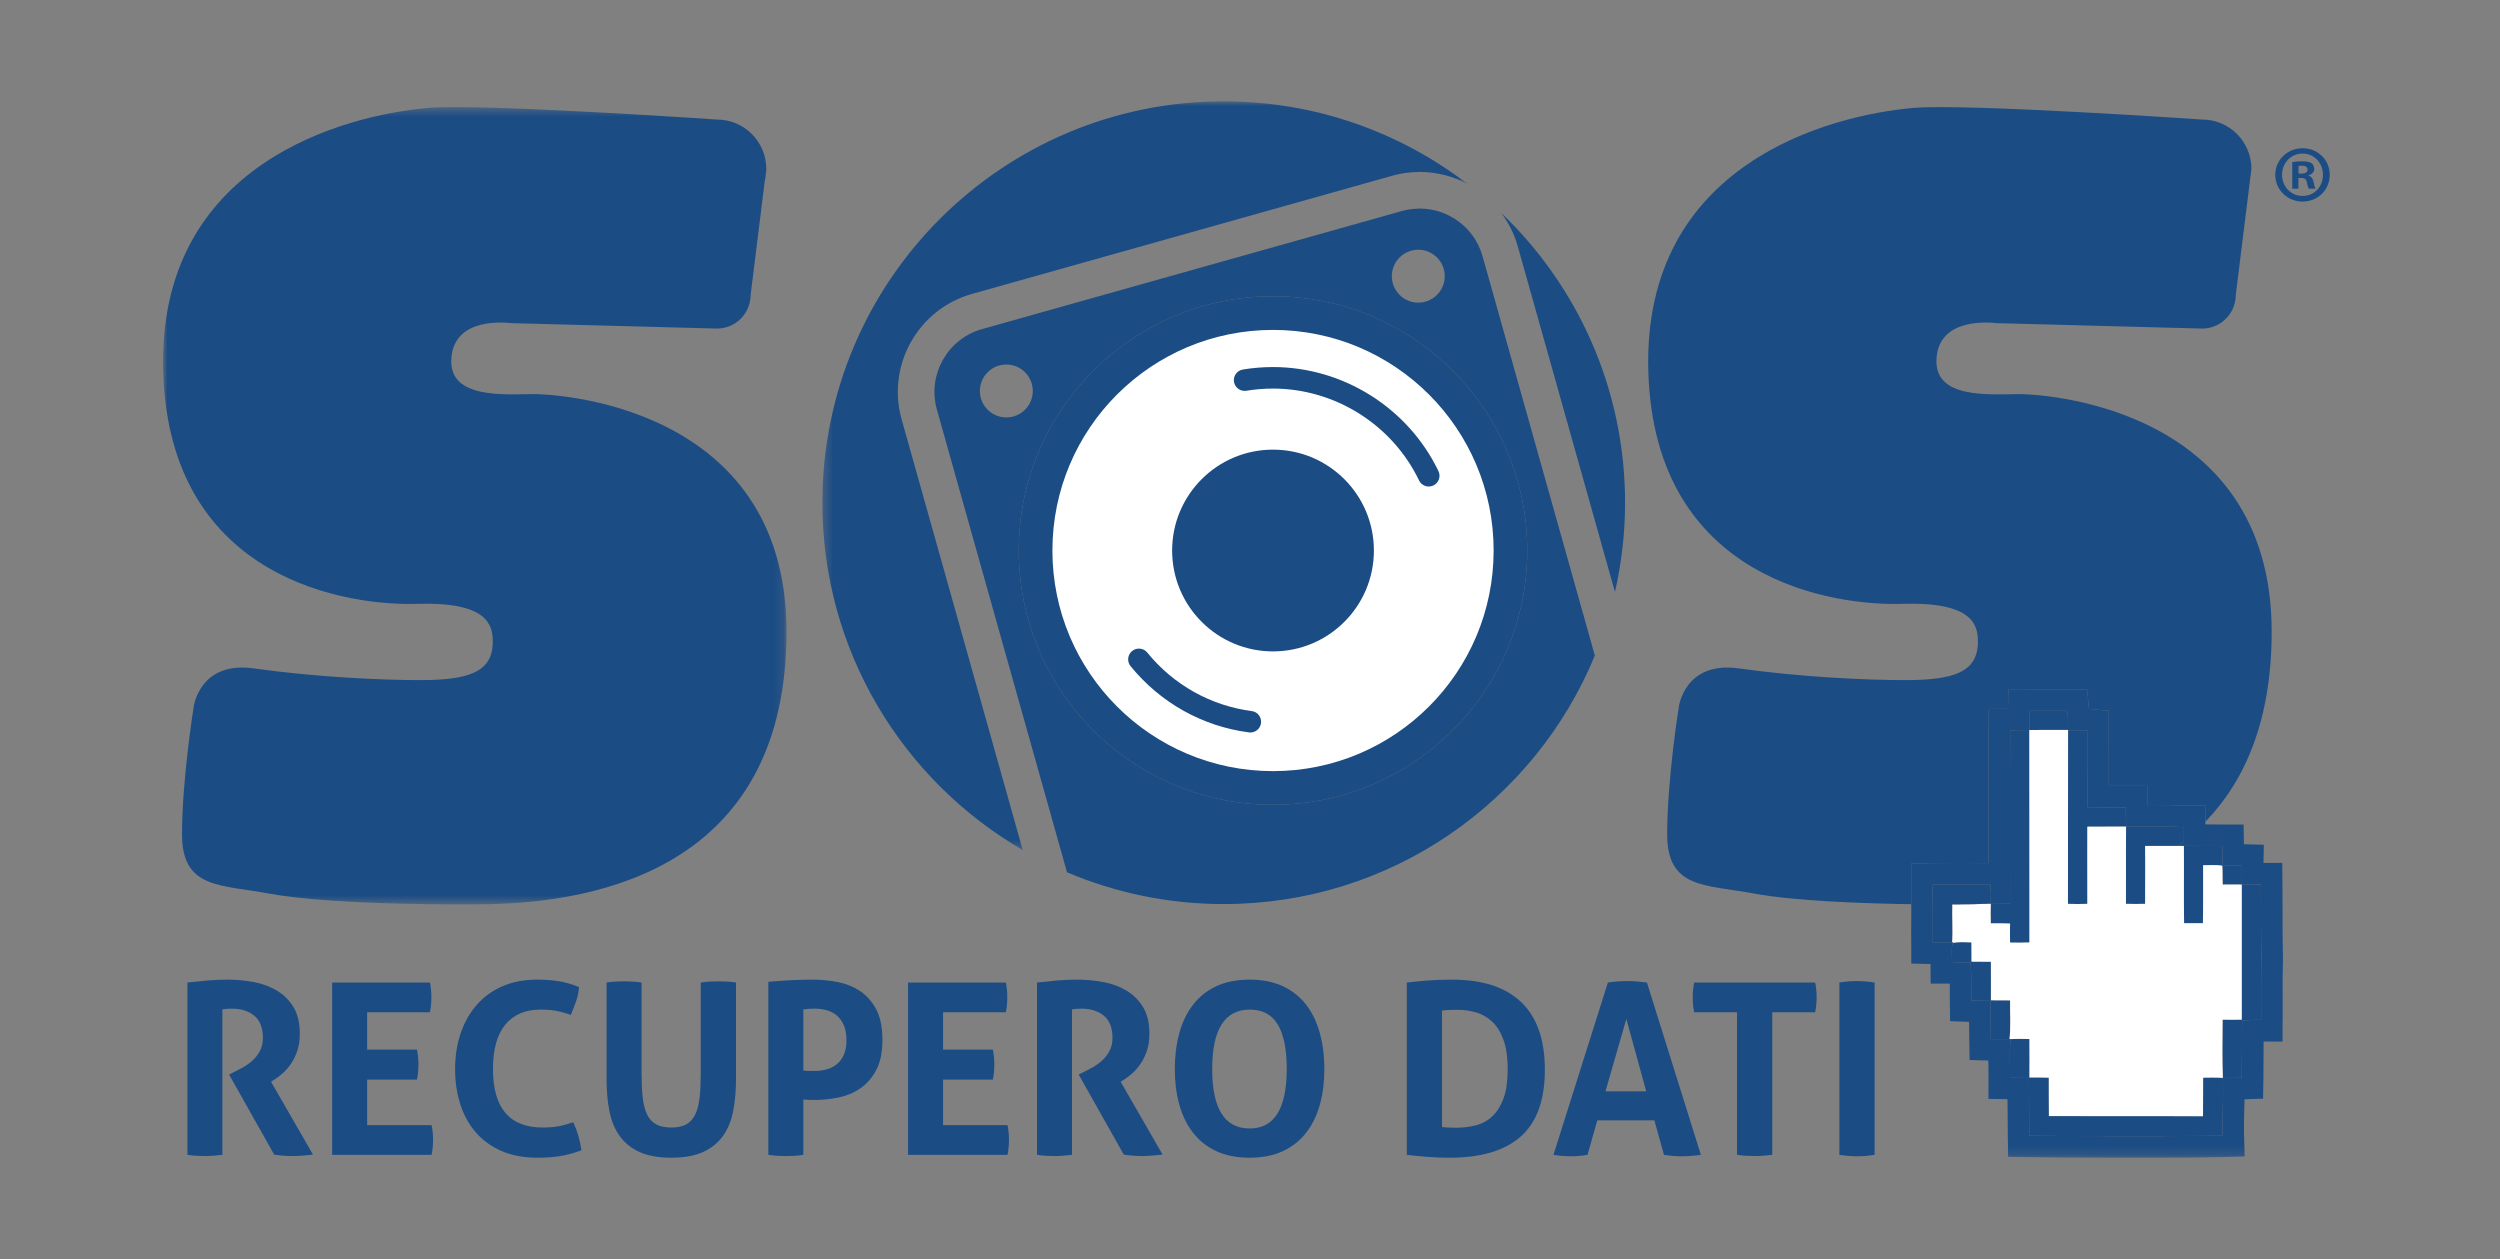
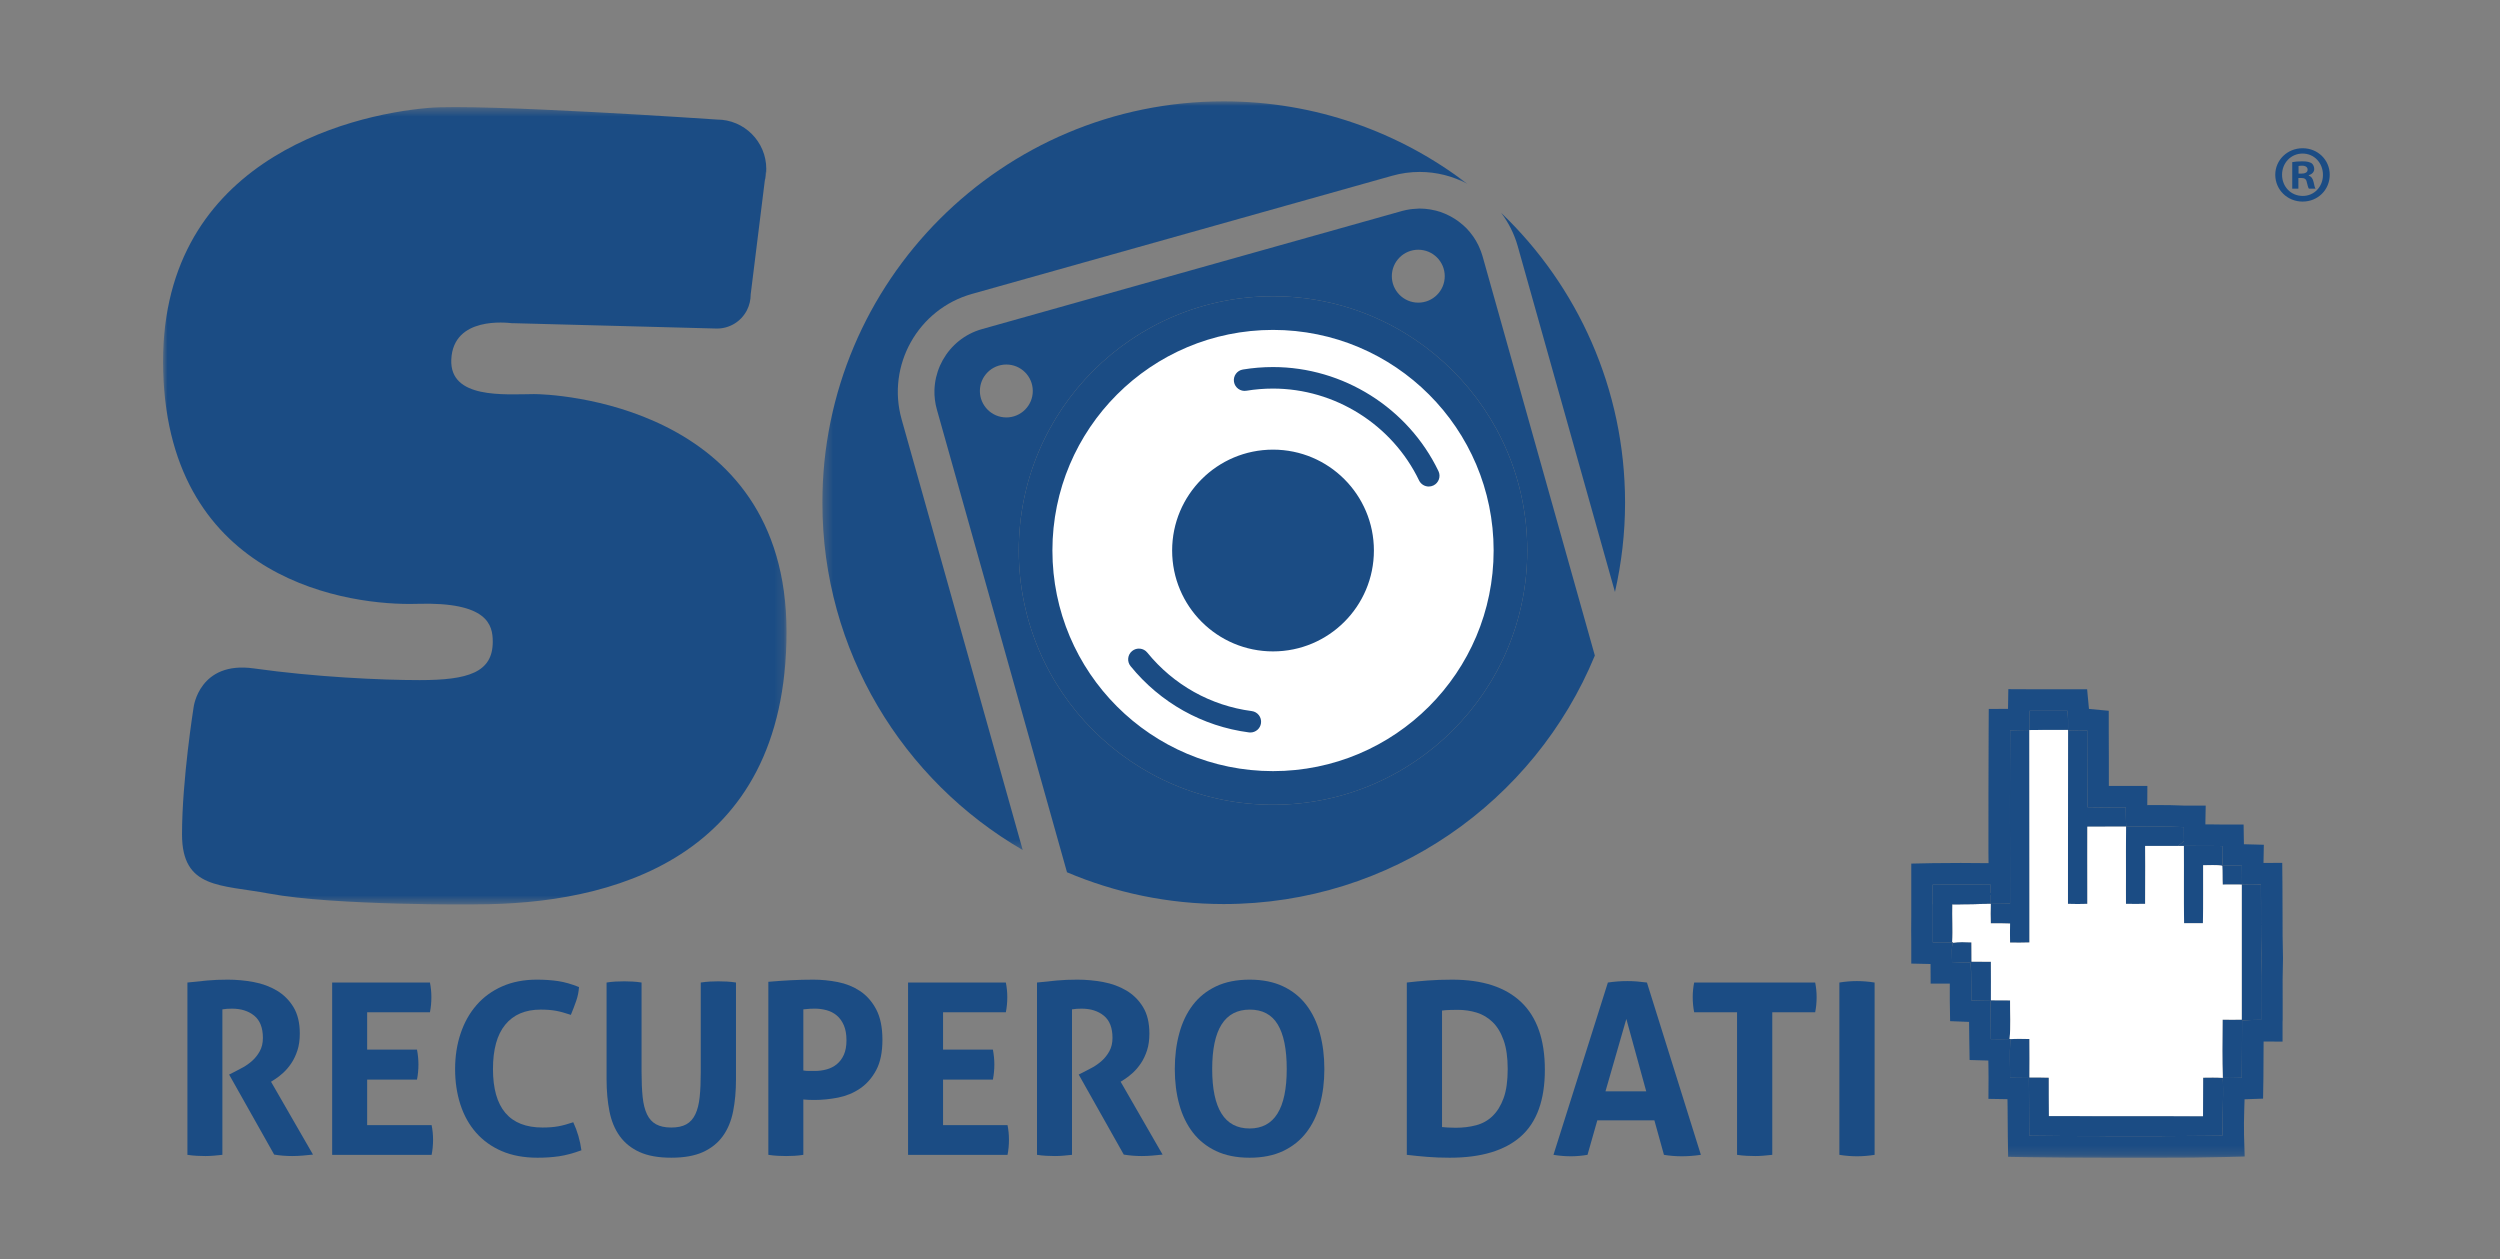
<svg xmlns="http://www.w3.org/2000/svg" xmlns:xlink="http://www.w3.org/1999/xlink" width="276px" height="139px" viewBox="0 0 276 139" version="1.1">
  <rect x="0" y="0" width="276" height="139" fill="#808080" stroke="none" />
  <title>logo</title>
  <desc>Created with Sketch.</desc>
  <defs>
    <polygon id="path-1" points="0 0.45 68.832 0.45 68.832 88.473 0 88.473" />
    <polygon id="path-3" points="0.314 0.999 71.525 0.999 71.525 83.656 0.314 83.656" />
    <polygon id="path-5" points="0 117.813 239.204 117.813 239.204 1.188 0 1.188" />
  </defs>
  <g id="logo" stroke="none" stroke-width="1" fill="none" fill-rule="evenodd">
    <g id="Group-169" transform="translate(18, 10)">
      <path d="M122.541,43.659 C118.61,43.659 115.423,46.846 115.423,50.777 C115.423,54.708 118.61,57.895 122.541,57.895 C126.473,57.895 129.659,54.708 129.659,50.777 C129.659,46.846 126.473,43.659 122.541,43.659" id="Fill-1" fill="#1B4C84" />
      <path d="M235.759,9.167 L236.081,9.167 C236.455,9.167 236.76,9.042 236.76,8.738 C236.76,8.47 236.563,8.292 236.133,8.292 C235.955,8.292 235.832,8.31 235.759,8.328 L235.759,9.167 Z M235.741,10.826 L235.063,10.826 L235.063,7.899 C235.331,7.846 235.706,7.81 236.188,7.81 C236.742,7.81 236.99,7.899 237.206,8.025 C237.365,8.15 237.49,8.381 237.49,8.666 C237.49,8.988 237.241,9.238 236.884,9.345 L236.884,9.382 C237.169,9.489 237.33,9.703 237.419,10.095 C237.509,10.541 237.562,10.72 237.634,10.826 L236.902,10.826 C236.813,10.72 236.76,10.452 236.669,10.112 C236.617,9.792 236.438,9.649 236.063,9.649 L235.741,9.649 L235.741,10.826 Z M233.939,9.291 C233.939,10.595 234.902,11.631 236.224,11.631 C237.509,11.631 238.455,10.595 238.455,9.309 C238.455,8.006 237.509,6.953 236.206,6.953 C234.902,6.953 233.939,8.006 233.939,9.291 Z M239.203,9.291 C239.203,10.951 237.902,12.255 236.206,12.255 C234.528,12.255 233.189,10.951 233.189,9.291 C233.189,7.667 234.528,6.365 236.206,6.365 C237.902,6.365 239.203,7.667 239.203,9.291 Z" id="Fill-3" fill="#1B4C84" />
      <g id="Group-7" transform="translate(0, 1.377)">
        <mask id="mask-2" fill="white">
          <use xlink:href="#path-1" />
        </mask>
        <g id="Clip-6" />
        <path d="M68.832,58.364 C68.832,83.707 49.121,88.459 34.674,88.459 C34.796,88.478 18.967,88.629 11.695,87.271 C6.336,86.271 2.095,86.772 2.095,80.736 C2.095,74.701 3.379,66.681 3.379,66.681 C3.379,66.681 4.001,61.567 10.02,62.416 C16.797,63.371 24.067,63.707 28.333,63.707 C33.679,63.707 36.401,62.865 36.401,59.474 C36.401,57.618 35.858,55.043 28.032,55.287 C20.774,55.514 0.701,52.901 0.016,29.647 C-0.663,6.551 20.263,1.317 29.274,0.538 C35.086,0.037 61.157,1.822 61.157,1.822 C64.163,1.822 66.598,4.269 66.598,7.275 L66.432,8.582 L64.876,21.128 C64.876,21.711 64.745,22.317 64.46,22.875 C63.794,24.158 62.511,24.895 61.157,24.895 L61.134,24.895 L38.582,24.301 L38.499,24.301 C37.966,24.253 32.019,23.513 31.822,28.328 C31.644,32.671 37.633,32.158 40.959,32.13 C42.634,32.117 68.832,33.01 68.832,58.364" id="Fill-5" fill="#1B4C84" mask="url(#mask-2)" />
      </g>
      <path d="M66.598,8.652 L66.432,9.959 C66.539,9.543 66.598,9.104 66.598,8.652" id="Fill-8" fill="#1B4C84" />
      <polygon id="Fill-10" fill="#1B4C84" points="158.071 62.372 158.071 62.372 145.667 18.263" />
      <path d="M147.73,13.501 C148.544,14.583 149.175,15.817 149.555,17.17 L160.292,55.351 C161.014,52.18 161.407,48.886 161.407,45.497 C161.407,32.915 156.153,21.567 147.73,13.501" id="Fill-12" fill="#1B4C84" />
      <g id="Group-16" transform="translate(72.475, 0.189)">
        <mask id="mask-4" fill="white">
          <use xlink:href="#path-3" />
        </mask>
        <g id="Clip-15" />
        <path d="M16.833,22.259 L63.232,9.211 C64.218,8.933 65.236,8.793 66.259,8.793 C68.139,8.793 69.937,9.265 71.525,10.109 C64.065,4.399 54.743,0.998 44.622,0.998 C20.15,0.998 0.314,20.837 0.314,45.308 C0.314,61.691 9.213,75.989 22.435,83.656 L9.064,36.107 C7.388,30.148 10.872,23.935 16.833,22.259" id="Fill-14" fill="#1B4C84" mask="url(#mask-4)" />
      </g>
      <path d="M138.734,13.021 C138.683,13.021 138.63,13.031 138.578,13.032 C138.654,13.03 138.729,13.026 138.805,13.027 C138.78,13.027 138.759,13.021 138.734,13.021" id="Fill-17" fill="#1B4C84" />
      <path d="M122.541,22.708 C107.038,22.708 94.472,35.274 94.472,50.777 C94.472,66.28 107.038,78.846 122.541,78.846 C138.044,78.846 150.61,66.28 150.61,50.777 C150.61,35.274 138.044,22.708 122.541,22.708" id="Fill-19" fill="#1B4C84" />
      <path d="M122.541,78.846 C107.038,78.846 94.472,66.28 94.472,50.777 C94.472,35.274 107.038,22.708 122.541,22.708 C138.044,22.708 150.61,35.274 150.61,50.777 C150.61,66.28 138.044,78.846 122.541,78.846 Z M90.179,33.164 C90.179,31.551 91.486,30.244 93.099,30.244 C94.712,30.244 96.02,31.551 96.02,33.164 C96.02,34.778 94.712,36.085 93.099,36.085 C91.486,36.085 90.179,34.778 90.179,33.164 Z M138.578,17.57 C140.192,17.57 141.5,18.877 141.5,20.491 C141.5,22.104 140.192,23.412 138.578,23.412 C136.966,23.412 135.658,22.104 135.658,20.491 C135.658,18.877 136.966,17.57 138.578,17.57 Z M145.667,18.263 C145.567,17.906 145.434,17.569 145.285,17.241 C145.257,17.181 145.231,17.119 145.201,17.059 C145.05,16.75 144.879,16.455 144.689,16.175 C144.651,16.122 144.612,16.071 144.575,16.019 C144.373,15.739 144.158,15.472 143.921,15.227 C143.915,15.223 143.912,15.217 143.907,15.212 C143.666,14.965 143.404,14.743 143.132,14.533 C143.079,14.493 143.028,14.451 142.974,14.412 C142.707,14.217 142.425,14.042 142.134,13.885 C142.078,13.855 142.021,13.829 141.967,13.8 C141.669,13.651 141.363,13.516 141.046,13.408 C141.033,13.404 141.021,13.398 141.008,13.393 C140.685,13.285 140.349,13.206 140.011,13.146 C139.945,13.133 139.879,13.12 139.813,13.11 C139.481,13.059 139.145,13.03 138.804,13.027 C138.729,13.027 138.654,13.029 138.578,13.032 C138.361,13.036 138.143,13.052 137.925,13.077 C137.84,13.086 137.756,13.095 137.671,13.108 C137.379,13.152 137.09,13.207 136.8,13.288 L90.402,26.336 C90.165,26.403 89.933,26.481 89.707,26.57 C89.257,26.748 88.833,26.968 88.438,27.226 C88.044,27.483 87.678,27.776 87.347,28.101 C87.015,28.425 86.716,28.779 86.453,29.158 C86.322,29.347 86.199,29.543 86.086,29.744 C85.861,30.145 85.674,30.569 85.529,31.007 C85.383,31.445 85.278,31.899 85.219,32.362 C85.189,32.594 85.17,32.828 85.163,33.063 C85.153,33.416 85.169,33.773 85.213,34.13 C85.257,34.488 85.328,34.847 85.429,35.203 L99.797,86.299 C105.113,88.557 110.959,89.807 117.097,89.807 C135.591,89.807 151.433,78.471 158.071,62.372 L145.667,18.263 Z" id="Fill-21" fill="#1B4C84" />
      <path d="M85.213,34.13 C85.257,34.488 85.328,34.847 85.429,35.203 L99.797,86.3 L85.429,35.203 C85.328,34.847 85.257,34.488 85.213,34.13" id="Fill-23" fill="#1B4C84" />
      <path d="M140.249,43.595 C140.083,43.675 139.908,43.713 139.735,43.713 C139.291,43.713 138.867,43.464 138.663,43.039 C135.701,36.88 129.373,32.899 122.541,32.899 C121.553,32.899 120.563,32.979 119.598,33.139 C118.954,33.245 118.339,32.808 118.232,32.16 C118.125,31.514 118.564,30.902 119.211,30.795 C120.303,30.615 121.422,30.523 122.541,30.523 C130.28,30.523 137.449,35.031 140.805,42.009 C141.089,42.6 140.84,43.31 140.249,43.595 M122.541,61.915 C116.39,61.915 111.404,56.928 111.404,50.777 C111.404,44.626 116.39,39.64 122.541,39.64 C128.691,39.64 133.679,44.626 133.679,50.777 C133.679,56.928 128.691,61.915 122.541,61.915 M120.039,70.868 C119.988,70.868 119.936,70.865 119.884,70.858 C114.743,70.185 110.102,67.585 106.814,63.542 C106.401,63.033 106.478,62.284 106.987,61.872 C107.496,61.457 108.245,61.533 108.658,62.043 C111.561,65.614 115.657,67.907 120.192,68.503 C120.844,68.587 121.302,69.183 121.215,69.835 C121.138,70.433 120.627,70.868 120.039,70.868 M122.541,26.422 C109.09,26.422 98.186,37.326 98.186,50.777 C98.186,64.228 109.09,75.132 122.541,75.132 C135.992,75.132 146.897,64.228 146.897,50.777 C146.897,37.326 135.992,26.422 122.541,26.422" id="Fill-25" fill="#FFFFFF" />
      <path d="M2.69,98.471 C3.465,98.382 4.194,98.307 4.872,98.247 C5.551,98.185 6.305,98.153 7.134,98.153 C8.104,98.153 9.061,98.241 10.005,98.418 C10.948,98.595 11.8,98.906 12.559,99.356 C13.316,99.807 13.93,100.415 14.397,101.182 C14.864,101.95 15.098,102.925 15.098,104.106 C15.098,104.812 15.01,105.434 14.834,105.971 C14.656,106.51 14.433,106.982 14.16,107.387 C13.886,107.793 13.591,108.141 13.272,108.432 C12.956,108.722 12.655,108.958 12.373,109.135 L11.922,109.424 L16.554,117.467 C16.201,117.504 15.831,117.539 15.442,117.574 C15.053,117.608 14.656,117.627 14.251,117.627 C13.581,117.627 12.919,117.574 12.268,117.467 L7.294,108.631 L7.928,108.312 C8.174,108.19 8.474,108.031 8.827,107.837 C9.18,107.642 9.52,107.4 9.846,107.11 C10.172,106.818 10.45,106.466 10.681,106.051 C10.909,105.637 11.024,105.147 11.024,104.583 C11.024,103.471 10.706,102.655 10.071,102.135 C9.437,101.615 8.616,101.355 7.611,101.355 C7.222,101.355 6.871,101.381 6.552,101.433 L6.552,117.494 C6.235,117.53 5.918,117.561 5.599,117.587 C5.282,117.613 4.973,117.627 4.674,117.627 C4.373,117.627 4.056,117.617 3.721,117.601 C3.386,117.583 3.042,117.548 2.69,117.494 L2.69,98.471 Z" id="Fill-27" fill="#1B4C84" />
      <path d="M18.671,98.471 L29.466,98.471 C29.572,99 29.624,99.537 29.624,100.083 C29.624,100.667 29.572,101.222 29.466,101.752 L22.534,101.752 L22.534,105.879 L28.037,105.879 C28.143,106.443 28.196,106.99 28.196,107.519 C28.196,108.084 28.143,108.64 28.037,109.187 L22.534,109.187 L22.534,114.214 L29.65,114.214 C29.756,114.742 29.81,115.281 29.81,115.826 C29.81,116.409 29.756,116.964 29.65,117.494 L18.671,117.494 L18.671,98.471 Z" id="Fill-29" fill="#1B4C84" />
      <path d="M45.288,113.896 C45.517,114.39 45.707,114.897 45.857,115.417 C46.005,115.938 46.117,116.462 46.188,116.991 C45.27,117.327 44.445,117.547 43.714,117.653 C42.982,117.758 42.193,117.812 41.346,117.812 C39.846,117.812 38.532,117.569 37.403,117.085 C36.275,116.599 35.327,115.92 34.559,115.047 C33.792,114.173 33.214,113.137 32.827,111.938 C32.438,110.738 32.243,109.433 32.243,108.023 C32.243,106.611 32.447,105.301 32.852,104.093 C33.258,102.884 33.844,101.84 34.613,100.957 C35.379,100.076 36.322,99.388 37.441,98.895 C38.563,98.4 39.838,98.153 41.266,98.153 C42.112,98.153 42.893,98.207 43.608,98.312 C44.323,98.418 45.094,98.638 45.923,98.972 C45.888,99.502 45.782,100.019 45.606,100.52 C45.429,101.024 45.234,101.531 45.023,102.042 C44.406,101.832 43.86,101.681 43.382,101.593 C42.907,101.505 42.342,101.461 41.69,101.461 C39.996,101.461 38.695,102.012 37.787,103.115 C36.878,104.217 36.424,105.851 36.424,108.023 C36.424,112.326 38.249,114.478 41.9,114.478 C42.554,114.478 43.128,114.434 43.622,114.346 C44.115,114.257 44.67,114.107 45.288,113.896" id="Fill-31" fill="#1B4C84" />
      <path d="M48.966,98.471 C49.301,98.418 49.628,98.382 49.945,98.365 C50.262,98.348 50.588,98.338 50.923,98.338 C51.223,98.338 51.532,98.348 51.849,98.365 C52.167,98.382 52.495,98.418 52.828,98.471 L52.828,108.341 C52.828,109.415 52.868,110.337 52.948,111.104 C53.027,111.871 53.186,112.506 53.424,113.009 C53.661,113.513 53.996,113.883 54.43,114.121 C54.861,114.359 55.422,114.479 56.11,114.479 C56.798,114.479 57.354,114.359 57.777,114.121 C58.199,113.883 58.531,113.513 58.769,113.009 C59.007,112.506 59.166,111.871 59.244,111.104 C59.325,110.337 59.364,109.415 59.364,108.341 L59.364,98.471 C59.717,98.418 60.052,98.382 60.369,98.365 C60.687,98.348 60.996,98.338 61.295,98.338 C61.613,98.338 61.934,98.348 62.261,98.365 C62.588,98.382 62.918,98.418 63.253,98.471 L63.253,109.159 C63.253,110.447 63.148,111.625 62.937,112.692 C62.724,113.76 62.345,114.672 61.799,115.43 C61.251,116.188 60.519,116.775 59.602,117.19 C58.686,117.605 57.52,117.811 56.11,117.811 C54.697,117.811 53.534,117.605 52.617,117.19 C51.7,116.775 50.968,116.188 50.421,115.43 C49.875,114.672 49.495,113.76 49.284,112.692 C49.072,111.625 48.966,110.447 48.966,109.159 L48.966,98.471 Z" id="Fill-33" fill="#1B4C84" />
      <path d="M70.688,108.181 C70.9,108.216 71.098,108.234 71.284,108.234 L71.957,108.234 C72.398,108.234 72.832,108.177 73.255,108.061 C73.679,107.947 74.052,107.758 74.379,107.492 C74.705,107.227 74.966,106.88 75.161,106.448 C75.354,106.015 75.45,105.482 75.45,104.846 C75.45,104.195 75.354,103.644 75.161,103.194 C74.966,102.745 74.705,102.382 74.379,102.108 C74.052,101.834 73.679,101.642 73.255,101.526 C72.832,101.412 72.398,101.354 71.957,101.354 C71.764,101.354 71.583,101.359 71.416,101.368 C71.248,101.377 71.007,101.4 70.688,101.433 L70.688,108.181 Z M66.826,98.391 C67.637,98.32 68.456,98.263 69.285,98.218 C70.116,98.175 70.953,98.154 71.801,98.154 C72.681,98.154 73.577,98.24 74.484,98.417 C75.393,98.594 76.213,98.925 76.946,99.41 C77.678,99.894 78.273,100.57 78.732,101.433 C79.189,102.299 79.42,103.418 79.42,104.793 C79.42,106.17 79.189,107.286 78.732,108.141 C78.273,108.998 77.683,109.671 76.959,110.164 C76.236,110.66 75.428,110.994 74.538,111.172 C73.647,111.347 72.77,111.436 71.905,111.436 C71.676,111.436 71.46,111.43 71.258,111.423 C71.054,111.414 70.864,111.4 70.688,111.382 L70.688,117.494 C70.353,117.547 70.027,117.583 69.709,117.601 C69.391,117.616 69.082,117.627 68.783,117.627 C68.5,117.627 68.191,117.616 67.857,117.601 C67.522,117.583 67.178,117.547 66.826,117.494 L66.826,98.391 Z" id="Fill-35" fill="#1B4C84" />
      <path d="M82.25,98.471 L93.046,98.471 C93.151,99 93.205,99.537 93.205,100.083 C93.205,100.667 93.151,101.222 93.046,101.752 L86.113,101.752 L86.113,105.879 L91.616,105.879 C91.722,106.443 91.776,106.99 91.776,107.519 C91.776,108.084 91.722,108.64 91.616,109.187 L86.113,109.187 L86.113,114.214 L93.231,114.214 C93.337,114.742 93.389,115.281 93.389,115.826 C93.389,116.409 93.337,116.964 93.231,117.494 L82.25,117.494 L82.25,98.471 Z" id="Fill-37" fill="#1B4C84" />
      <path d="M96.485,98.471 C97.261,98.382 97.989,98.307 98.669,98.247 C99.347,98.185 100.101,98.153 100.93,98.153 C101.9,98.153 102.857,98.241 103.8,98.418 C104.745,98.595 105.595,98.906 106.354,99.356 C107.112,99.807 107.726,100.415 108.192,101.182 C108.661,101.95 108.893,102.925 108.893,104.106 C108.893,104.812 108.806,105.434 108.63,105.971 C108.453,106.51 108.228,106.982 107.955,107.387 C107.682,107.793 107.387,108.141 107.069,108.432 C106.751,108.722 106.452,108.958 106.169,109.135 L105.719,109.424 L110.35,117.467 C109.996,117.504 109.627,117.539 109.238,117.574 C108.85,117.608 108.453,117.627 108.048,117.627 C107.377,117.627 106.716,117.574 106.065,117.467 L101.089,108.631 L101.723,108.312 C101.97,108.19 102.271,108.031 102.624,107.837 C102.977,107.642 103.315,107.4 103.642,107.11 C103.969,106.818 104.246,106.466 104.476,106.051 C104.704,105.637 104.819,105.147 104.819,104.583 C104.819,103.471 104.502,102.655 103.868,102.135 C103.232,101.615 102.411,101.355 101.407,101.355 C101.017,101.355 100.666,101.381 100.349,101.433 L100.349,117.494 C100.03,117.53 99.714,117.561 99.394,117.587 C99.078,117.613 98.77,117.627 98.469,117.627 C98.17,117.627 97.851,117.617 97.517,117.601 C97.182,117.583 96.838,117.548 96.485,117.494 L96.485,98.471 Z" id="Fill-39" fill="#1B4C84" />
      <path d="M119.955,114.584 C122.689,114.584 124.055,112.397 124.055,108.023 C124.055,105.836 123.725,104.195 123.063,103.101 C122.402,102.006 121.373,101.461 119.98,101.461 C117.21,101.461 115.826,103.647 115.826,108.023 C115.826,112.397 117.203,114.584 119.955,114.584 M119.955,117.812 C118.525,117.812 117.291,117.565 116.25,117.072 C115.209,116.578 114.353,115.894 113.684,115.02 C113.013,114.148 112.515,113.115 112.189,111.925 C111.861,110.734 111.698,109.433 111.698,108.023 C111.698,106.612 111.861,105.301 112.189,104.093 C112.515,102.884 113.013,101.839 113.684,100.957 C114.353,100.076 115.209,99.388 116.25,98.895 C117.291,98.4 118.525,98.153 119.955,98.153 C121.383,98.153 122.617,98.4 123.658,98.895 C124.699,99.388 125.554,100.076 126.224,100.957 C126.896,101.839 127.394,102.884 127.72,104.093 C128.047,105.301 128.209,106.612 128.209,108.023 C128.209,109.433 128.047,110.734 127.72,111.925 C127.394,113.115 126.896,114.148 126.224,115.02 C125.554,115.894 124.699,116.578 123.658,117.072 C122.617,117.565 121.383,117.812 119.955,117.812" id="Fill-41" fill="#1B4C84" />
      <path d="M141.2,114.426 C141.36,114.443 141.563,114.459 141.81,114.478 C142.056,114.496 142.356,114.504 142.709,114.504 C143.52,114.504 144.274,114.412 144.97,114.226 C145.668,114.042 146.273,113.702 146.782,113.208 C147.294,112.715 147.701,112.053 148.001,111.224 C148.301,110.395 148.45,109.328 148.45,108.022 C148.45,106.752 148.301,105.693 148.001,104.846 C147.701,104 147.294,103.329 146.782,102.836 C146.273,102.343 145.684,101.994 145.024,101.79 C144.362,101.588 143.661,101.486 142.92,101.486 C142.673,101.486 142.386,101.491 142.061,101.501 C141.734,101.509 141.448,101.53 141.2,101.567 L141.2,114.426 Z M137.312,98.471 C138.052,98.382 138.828,98.308 139.639,98.246 C140.451,98.184 141.35,98.154 142.339,98.154 C145.673,98.154 148.207,98.983 149.945,100.639 C151.682,102.299 152.552,104.786 152.552,108.102 C152.552,111.436 151.669,113.887 149.906,115.456 C148.141,117.026 145.522,117.812 142.048,117.812 C141.147,117.812 140.319,117.78 139.56,117.718 C138.8,117.657 138.052,117.583 137.312,117.494 L137.312,98.471 Z" id="Fill-43" fill="#1B4C84" />
      <path d="M163.743,110.482 L161.547,102.491 L159.245,110.482 L163.743,110.482 Z M159.51,98.472 C159.881,98.418 160.233,98.378 160.569,98.352 C160.903,98.325 161.273,98.312 161.68,98.312 C162.031,98.312 162.376,98.325 162.711,98.352 C163.046,98.378 163.418,98.418 163.822,98.472 L169.776,117.493 C169.052,117.6 168.347,117.653 167.659,117.653 C166.988,117.653 166.336,117.6 165.7,117.493 L164.643,113.683 L158.345,113.683 L157.261,117.493 C156.627,117.6 156.017,117.653 155.435,117.653 C154.783,117.653 154.139,117.6 153.503,117.493 L159.51,98.472 Z" id="Fill-45" fill="#1B4C84" />
      <path d="M173.77,101.751 L169.036,101.751 C168.929,101.222 168.877,100.666 168.877,100.084 C168.877,99.538 168.929,99.001 169.036,98.471 L182.396,98.471 C182.502,99.001 182.555,99.538 182.555,100.084 C182.555,100.666 182.502,101.222 182.396,101.751 L177.659,101.751 L177.659,117.494 C177.343,117.529 177.025,117.562 176.709,117.586 C176.39,117.614 176.081,117.627 175.781,117.627 C175.48,117.627 175.159,117.617 174.816,117.601 C174.473,117.583 174.123,117.547 173.77,117.494 L173.77,101.751 Z" id="Fill-47" fill="#1B4C84" />
      <path d="M185.067,98.471 C185.719,98.365 186.364,98.312 186.999,98.312 C187.633,98.312 188.285,98.365 188.956,98.471 L188.956,117.494 C188.285,117.601 187.643,117.653 187.026,117.653 C186.373,117.653 185.719,117.601 185.067,117.494 L185.067,98.471 Z" id="Fill-49" fill="#1B4C84" />
      <path d="M197.254,94.045 L197.244,94.045 C197.238,94.046 197.233,94.046 197.229,94.046 C197.221,94.046 197.213,94.049 197.204,94.049 L197.244,94.049 L197.254,94.045 Z" id="Fill-51" fill="#1B4C84" />
      <path d="M197.256,94.044 L197.264,94.04 C197.253,94.044 197.242,94.044 197.232,94.045 C197.24,94.045 197.247,94.045 197.256,94.044" id="Fill-53" fill="#1B4C84" />
      <polygon id="Fill-55" fill="#1B4C84" points="197.521 94.026 197.587 94.026 197.587 94.021" />
      <path d="M197.254,94.045 L197.256,94.044 C197.247,94.045 197.24,94.045 197.232,94.045 C197.231,94.045 197.229,94.046 197.229,94.046 C197.233,94.046 197.238,94.046 197.244,94.045 L197.254,94.045 Z" id="Fill-57" fill="#1B4C84" />
      <path d="M197.195,94.046 L197.228,94.046 C197.23,94.046 197.231,94.045 197.232,94.045 C197.22,94.045 197.208,94.046 197.195,94.046" id="Fill-59" fill="#1B4C84" />
      <path d="M197.244,94.049 L197.205,94.049 C197.202,94.049 197.2,94.051 197.198,94.051 L197.245,94.051 L197.259,94.043 L197.255,94.045 L197.244,94.049 Z" id="Fill-61" fill="#1B4C84" />
      <path d="M197.259,94.044 L197.27,94.039 C197.267,94.04 197.266,94.039 197.264,94.04 L197.256,94.044 L197.259,94.044 Z" id="Fill-63" fill="#1B4C84" />
      <polygon id="Fill-65" fill="#1B4C84" points="197.586 94.026 197.577 94.081 197.589 94.026" />
      <path d="M197.518,94.026 L197.521,94.026 L197.518,94.026 Z" id="Fill-67" fill="#1B4C84" />
      <polygon id="Fill-69" fill="#1B4C84" points="197.254 94.045 197.259 94.044 197.256 94.044" />
      <path d="M197.507,96.21 L197.508,96.21 C197.508,96.065 197.503,95.92 197.498,95.775 C197.501,95.92 197.507,96.065 197.507,96.21" id="Fill-71" fill="#1B4C84" />
      <path d="M231.663,95.814 C231.596,98.073 231.637,100.334 231.622,102.592 L231.623,102.592 L231.629,102.592 C231.638,100.414 231.599,98.238 231.661,96.061 C231.663,95.98 231.661,95.897 231.663,95.815 L231.663,95.808 L231.663,95.801 C231.661,95.724 231.661,95.644 231.661,95.566 C231.663,95.644 231.661,95.724 231.663,95.801 L231.663,95.814 Z" id="Fill-73" fill="#1B4C84" />
      <path d="M229.495,108.984 C229.47,108.986 229.444,108.986 229.418,108.987 C229.444,108.986 229.47,108.987 229.496,108.987 L229.496,108.984 L229.502,108.984 C229.514,106.965 229.525,104.945 229.525,102.924 L229.525,102.678 L229.525,102.674 L229.523,102.675 C229.52,104.778 229.52,106.881 229.495,108.984" id="Fill-75" fill="#1B4C84" />
      <path d="M199.542,96.255 L199.563,96.5 C199.573,96.659 199.574,96.818 199.583,96.975 C199.62,97.694 199.629,98.411 199.629,99.131 C199.63,98.881 199.627,98.629 199.627,98.378 C199.626,97.669 199.616,96.962 199.552,96.255 L199.542,96.255 Z" id="Fill-77" fill="#1B4C84" />
      <path d="M224.831,115.397 C223.604,115.411 222.378,115.428 221.153,115.429 C219.628,115.43 218.101,115.427 216.576,115.429 C215.569,115.43 214.562,115.428 213.557,115.427 C211.046,115.423 208.536,115.417 206.037,115.376 C206.031,114.966 206.031,114.552 206.027,114.14 C206.017,112.874 206.01,111.606 206,110.338 C206.002,110.615 206.005,110.891 206.006,111.166 C206.013,112.571 206.016,113.976 206.035,115.379 C208.608,115.417 211.183,115.426 213.757,115.428 C214.103,115.428 214.448,115.435 214.793,115.435 L220.483,115.435 C220.675,115.435 220.866,115.43 221.057,115.43 C222.36,115.429 223.663,115.413 224.964,115.396 C225.745,115.387 226.526,115.389 227.305,115.371 C226.481,115.39 225.655,115.388 224.831,115.397" id="Fill-79" fill="#1B4C84" />
      <polygon id="Fill-81" fill="#1B4C84" points="197.586 94.026 197.577 94.081 197.589 94.026" />
      <path d="M201.281,100.489 C201.348,100.49 201.414,100.492 201.48,100.494 L201.502,100.494 C201.428,100.494 201.354,100.49 201.282,100.489 L201.257,100.489 L201.281,100.489 Z" id="Fill-83" fill="#1B4C84" />
      <path d="M195.374,91.028 C195.375,90.635 195.374,90.24 195.375,89.846 L195.374,89.846 C195.374,90.24 195.375,90.635 195.374,91.028" id="Fill-85" fill="#1B4C84" />
      <path d="M195.374,94.047 L195.374,94.048 L195.378,94.048 L195.378,94.049 L195.42,94.049 C195.476,94.051 195.53,94.052 195.586,94.053 C195.545,94.052 195.502,94.051 195.459,94.049 C195.433,94.048 195.406,94.048 195.378,94.047 L195.374,94.047 Z" id="Fill-87" fill="#1B4C84" />
      <polygon id="Fill-89" fill="#1B4C84" points="197.521 94.026 197.587 94.026 197.587 94.021" />
      <path d="M197.518,94.026 L197.521,94.026 L197.518,94.026 Z" id="Fill-91" fill="#1B4C84" />
      <path d="M203.905,89.758 L203.69,89.76 L203.635,89.76 C203.601,89.76 203.565,89.762 203.531,89.762 C203.382,89.765 203.235,89.768 203.086,89.769 C203.204,89.769 203.322,89.766 203.439,89.765 C203.545,89.763 203.65,89.762 203.754,89.76 C203.805,89.76 203.854,89.759 203.905,89.759 L203.905,89.758 Z" id="Fill-93" fill="#1B4C84" />
      <path d="M197.195,94.046 L197.228,94.046 C197.22,94.046 197.213,94.049 197.205,94.049 C197.202,94.049 197.2,94.051 197.198,94.051 L197.245,94.051 L197.259,94.044 L197.269,94.044 L197.259,94.044 L197.269,94.039 C197.268,94.04 197.266,94.039 197.264,94.04 C197.253,94.044 197.243,94.044 197.232,94.045 C197.22,94.045 197.208,94.046 197.195,94.046" id="Fill-95" fill="#1B4C84" />
      <path d="M229.502,85.567 C229.183,85.559 228.871,85.555 228.557,85.552 C228.872,85.556 229.186,85.559 229.502,85.569 L229.502,85.567 Z" id="Fill-97" fill="#1B4C84" />
      <path d="M201.778,104.716 L201.783,104.716 L201.783,104.719 L201.911,104.719 L201.926,104.719 L201.914,104.719 C201.87,104.718 201.826,104.716 201.783,104.716 L201.778,104.716 Z" id="Fill-99" fill="#1B4C84" />
      <path d="M227.393,85.524 C227.434,85.527 227.476,85.527 227.516,85.528 C227.524,85.528 227.532,85.528 227.54,85.53 L227.498,85.527 L227.401,85.519 L227.395,85.443 L227.387,85.281 C227.353,84.868 227.354,84.45 227.353,84.028 C227.354,83.854 227.354,83.68 227.353,83.506 C227.353,83.56 227.352,83.613 227.352,83.668 C227.351,84.287 227.326,84.907 227.393,85.524" id="Fill-101" fill="#1B4C84" />
      <path d="M223.11,83.383 C223.184,83.384 223.26,83.383 223.334,83.384 L223.112,83.381 L223.112,83.379 L223.11,83.113 C223.108,83.03 223.109,82.947 223.108,82.864 C223.108,82.864 223.108,82.864 223.106,82.864 C223.108,83.037 223.105,83.209 223.11,83.383" id="Fill-103" fill="#1B4C84" />
      <path d="M229.516,87.435 C229.518,87.504 229.516,87.571 229.517,87.64 C229.579,87.641 229.641,87.64 229.702,87.641 L229.787,87.646 C230.25,87.646 230.713,87.657 231.176,87.657 L231.605,87.657 C231.621,88.967 231.62,90.28 231.62,91.593 L231.62,91.595 C231.62,90.281 231.625,88.966 231.609,87.652 C231,87.657 230.391,87.65 229.788,87.641 L229.655,87.639 L229.525,87.633 L229.522,87.543 L229.517,87.374 C229.504,86.774 229.497,86.173 229.506,85.569 L229.502,85.569 C229.502,86.174 229.502,86.779 229.513,87.372 L229.516,87.435 Z" id="Fill-105" fill="#1B4C84" />
-       <path d="M195.333,85.294 C196.379,85.282 197.412,85.27 198.458,85.27 C199.48,85.27 200.501,85.282 201.535,85.294 C201.535,84.878 201.523,84.462 201.523,84.046 C201.523,79.65 201.523,75.1 201.546,70.621 L201.559,68.268 L203.684,68.256 L203.721,66.082 L206.074,66.094 L212.417,66.094 L212.619,68.243 C212.619,68.255 212.619,68.255 212.631,68.267 L212.632,68.267 L212.632,68.268 L212.656,68.268 L214.805,68.47 L214.805,70.619 C214.816,71.641 214.816,72.663 214.816,73.673 L214.816,76.762 L214.817,76.762 L214.817,76.763 L219.07,76.763 L219.059,78.889 L219.06,78.889 L219.06,78.89 L219.202,78.878 L220.307,78.878 C221.15,78.878 222.148,78.89 223.159,78.937 L225.509,78.937 L225.479,80.717 C229.879,76.162 232.792,69.475 232.792,59.741 C232.792,34.387 206.595,33.494 204.919,33.509 C201.594,33.535 195.605,34.048 195.783,29.705 C195.979,24.89 201.926,25.63 202.459,25.678 L202.543,25.678 L225.094,26.272 L225.117,26.272 C226.471,26.272 227.754,25.536 228.421,24.253 C228.705,23.693 228.836,23.089 228.836,22.505 L230.393,9.959 L230.558,8.652 C230.558,5.646 228.124,3.198 225.117,3.198 C225.117,3.198 199.046,1.414 193.234,1.915 C184.223,2.695 163.297,7.928 163.976,31.024 C164.662,54.278 184.734,56.891 191.992,56.664 C199.818,56.42 200.361,58.995 200.361,60.851 C200.361,64.242 197.639,65.084 192.293,65.084 C188.028,65.084 180.757,64.748 173.98,63.792 C167.961,62.944 167.339,68.058 167.339,68.058 C167.339,68.058 166.055,76.078 166.055,82.113 C166.055,88.149 170.297,87.648 175.655,88.648 C180.108,89.478 187.761,89.745 193.004,89.822 L193.004,85.341 L195.333,85.294 Z" id="Fill-107" fill="#1B4C84" />
      <path d="M206.038,70.597 L206.038,70.594 L206.042,70.594 C206.044,70.529 206.044,70.465 206.045,70.398 C206.045,70.316 206.046,70.233 206.047,70.15 C206.046,70.209 206.046,70.269 206.045,70.326 L206.044,70.414 L206.036,70.584 L205.787,70.596 C205.623,70.6 205.464,70.603 205.301,70.605 C205.05,70.61 204.8,70.616 204.549,70.618 C204.727,70.617 204.908,70.611 205.086,70.61 C205.351,70.607 205.616,70.606 205.88,70.597 L206.038,70.597 Z" id="Fill-109" fill="#1B4C84" />
      <path d="M195.378,88.64 C195.379,88.692 195.378,88.747 195.381,88.799 L195.381,87.671 L195.378,87.671 L195.367,87.671 C195.367,87.851 195.372,88.027 195.373,88.208 C195.375,88.754 195.373,89.301 195.373,89.846 L195.375,89.846 L195.375,88.265 C195.376,88.39 195.376,88.517 195.378,88.64" id="Fill-111" fill="#1B4C84" />
      <path d="M201.782,89.508 C201.788,89.131 201.781,88.756 201.777,88.38 C201.775,88.145 201.779,87.908 201.775,87.674 C201.779,87.89 201.775,88.104 201.777,88.32 C201.781,88.736 201.789,89.15 201.781,89.566 L201.782,89.508 Z" id="Fill-113" fill="#1B4C84" />
      <polygon id="Fill-115" fill="#1B4C84" points="210.302 70.632 210.314 70.632 210.316 70.632 210.305 70.632 210.305 70.58 210.302 70.58 210.302 70.584" />
      <path d="M210.309,70.299 C210.307,70.326 210.309,70.354 210.307,70.381 L210.309,70.351 L210.309,70.299 Z" id="Fill-117" fill="#1B4C84" />
      <path d="M212.419,70.632 L212.397,70.632 C212.059,70.63 211.721,70.62 211.37,70.62 L211.252,70.62 C211.121,70.62 210.982,70.623 210.844,70.627 C210.758,70.628 210.671,70.627 210.586,70.628 L210.408,70.63 C210.488,70.629 210.569,70.632 210.651,70.63 C211.237,70.626 211.823,70.626 212.41,70.632 L212.419,70.632 Z" id="Fill-119" fill="#1B4C84" />
      <path d="M217.147,81.255 C217.519,81.263 217.886,81.266 218.262,81.266 C218.7,81.266 219.142,81.261 219.583,81.257 C219.798,81.256 220.014,81.257 220.23,81.257 C220.017,81.257 219.803,81.256 219.59,81.257 C218.765,81.259 217.942,81.263 217.12,81.255 C217.076,81.254 217.033,81.255 216.99,81.254 L216.911,81.254 L216.733,81.251 L216.723,80.994 C216.695,80.379 216.683,79.762 216.684,79.14 C216.683,79.803 216.689,80.468 216.724,81.133 C216.727,81.174 216.724,81.215 216.727,81.254 C216.867,81.256 217.007,81.254 217.147,81.255" id="Fill-121" fill="#1B4C84" />
      <path d="M210.254,68.471 C210.266,68.58 210.266,68.686 210.274,68.794 C210.287,69.017 210.304,69.239 210.309,69.461 C210.305,69.257 210.289,69.055 210.278,68.851 C210.27,68.724 210.27,68.597 210.258,68.471 L210.254,68.471 C209.519,68.472 208.783,68.47 208.049,68.471 C208.783,68.471 209.519,68.474 210.254,68.471" id="Fill-123" fill="#1B4C84" />
      <path d="M212.452,79.103 L212.452,79.115 C213.833,79.151 215.214,79.132 216.596,79.137 L216.673,79.137 C215.354,79.131 214.037,79.142 212.72,79.115 L212.696,79.113 L212.455,79.103 L212.452,78.844 C212.427,76.107 212.441,73.369 212.431,70.631 C212.433,71.142 212.431,71.652 212.433,72.163 C212.434,74.451 212.428,76.741 212.452,79.029 L212.452,79.103 Z" id="Fill-125" fill="#1B4C84" />
      <path d="M223.098,81.317 L223.097,81.317 C223.097,81.555 223.102,81.793 223.102,82.032 C223.102,82.309 223.105,82.587 223.107,82.865 C223.108,82.865 223.108,82.865 223.108,82.863 C223.099,82.349 223.092,81.835 223.099,81.317 L223.098,81.317 Z" id="Fill-127" fill="#1B4C84" />
      <path d="M197.507,96.21 C197.507,96.065 197.501,95.92 197.498,95.775 C197.503,95.92 197.508,96.065 197.508,96.21 L197.507,96.21 Z M203.91,100.443 C203.206,100.433 202.502,100.432 201.799,100.436 C201.79,99.017 201.807,97.6 201.79,96.184 C201.079,96.173 200.367,96.174 199.655,96.17 C199.661,95.458 199.66,94.746 199.646,94.034 C198.957,94.015 198.262,93.976 197.577,94.081 L197.577,94.085 C197.446,94.632 197.482,95.201 197.493,95.772 C197.505,95.915 197.505,96.07 197.505,96.212 C198.124,96.247 198.754,96.26 199.37,96.26 L199.537,96.26 L199.562,96.496 C199.573,96.656 199.575,96.817 199.583,96.976 C199.575,96.818 199.573,96.659 199.562,96.5 L199.543,96.255 L199.552,96.255 C199.615,96.962 199.626,97.67 199.627,98.378 C199.628,98.63 199.632,98.882 199.632,99.135 L199.632,100.452 C200.178,100.477 200.713,100.477 201.259,100.489 L201.281,100.489 L201.257,100.489 L201.282,100.489 L201.497,100.489 C201.581,100.489 201.663,100.5 201.746,100.5 C201.758,101.902 201.758,103.303 201.783,104.715 C201.826,104.715 201.87,104.718 201.914,104.719 L201.926,104.719 C202.257,104.731 202.579,104.731 202.912,104.731 C203.126,104.731 203.339,104.731 203.566,104.719 L203.6,104.719 L203.613,104.719 L203.633,104.719 C203.649,104.718 203.664,104.718 203.677,104.717 L203.655,104.719 L203.683,104.719 C203.741,104.719 203.8,104.718 203.858,104.707 C204.002,103.294 203.901,101.863 203.91,100.443 Z" id="Fill-129" fill="#1B4C84" />
      <path d="M210.302,70.58 C210.312,70.511 210.302,70.452 210.313,70.382 L210.313,69.455 C210.306,69.259 210.29,69.053 210.278,68.851 C210.288,69.055 210.305,69.257 210.309,69.461 C210.304,69.238 210.287,69.017 210.274,68.794 C210.266,68.686 210.266,68.581 210.254,68.471 C209.519,68.474 208.783,68.471 208.049,68.471 C208.783,68.47 209.519,68.472 210.254,68.471 L210.254,68.469 L206.06,68.469 C206.048,69.029 206.048,69.586 206.048,70.156 L206.048,70.324 L206.045,70.398 C206.043,70.465 206.043,70.529 206.042,70.594 C207.462,70.577 208.882,70.594 210.302,70.58" id="Fill-131" fill="#1B4C84" />
      <path d="M231.653,95.357 C231.629,94.134 231.619,92.899 231.619,91.663 L231.619,91.591 C231.619,90.284 231.619,88.965 231.605,87.659 L231.179,87.659 C230.714,87.659 230.251,87.647 229.789,87.647 L229.704,87.647 C229.646,87.634 229.574,87.647 229.514,87.634 L229.514,87.373 C229.502,86.779 229.502,86.174 229.502,85.568 C229.183,85.555 228.873,85.555 228.553,85.555 L228.541,85.555 C228.314,85.555 228.077,85.555 227.839,85.543 C227.744,85.531 227.637,85.531 227.542,85.531 L227.52,85.531 C227.471,85.531 227.435,85.531 227.388,85.521 C227.328,84.902 227.353,84.285 227.353,83.666 L227.353,83.405 C227.031,83.394 226.712,83.394 226.39,83.394 L225.558,83.394 C224.821,83.394 224.073,83.394 223.336,83.381 L223.112,83.381 L223.112,82.87 C222.885,83.036 222.66,83.226 222.433,83.394 L223.1,83.394 C223.122,86.232 223.075,89.085 223.122,91.923 L225.202,91.923 C225.249,89.786 225.213,87.659 225.226,85.521 C225.927,85.531 226.639,85.448 227.34,85.58 C227.388,86.269 227.353,86.969 227.388,87.659 C228.089,87.647 228.791,87.647 229.492,87.659 L229.492,102.569 C228.791,102.581 228.077,102.581 227.376,102.569 C227.353,104.707 227.318,106.859 227.401,108.997 C227.65,109.008 227.912,109.008 228.161,109.008 C228.576,109.008 229.005,108.997 229.419,108.986 L229.444,108.986 L229.467,108.986 L229.492,108.986 C229.514,106.882 229.514,104.78 229.526,102.676 L229.634,102.664 C229.777,102.653 229.931,102.653 230.074,102.64 C230.276,102.628 230.49,102.606 230.691,102.606 C230.893,102.594 231.095,102.594 231.285,102.594 L231.619,102.594 C231.641,100.335 231.594,98.078 231.666,95.808 L231.666,95.572 C231.666,95.5 231.666,95.429 231.653,95.357 M227.413,109.426 C227.413,109.365 227.413,109.306 227.401,109.246 L227.401,108.997 C226.996,108.973 226.603,108.961 226.2,108.961 C225.88,108.961 225.546,108.973 225.226,108.973 C225.202,110.387 225.238,111.814 225.213,113.226 C219.535,113.226 213.867,113.226 208.201,113.214 C208.176,111.802 208.201,110.387 208.188,108.973 C207.475,108.949 206.763,108.949 206.049,108.949 C206.049,107.535 206.074,106.123 206.049,104.707 C205.348,104.696 204.648,104.673 203.958,104.719 C203.947,104.814 203.947,104.909 203.935,104.993 L203.935,105.029 C203.84,106.335 203.922,107.666 203.91,108.986 C204.611,108.997 205.301,109.008 205.99,109.008 L205.99,109.14 C206.002,109.543 206.002,109.936 206.002,110.339 C206.015,111.612 206.015,112.87 206.026,114.142 C206.026,114.557 206.026,114.961 206.037,115.378 C208.532,115.412 211.051,115.426 213.559,115.426 C214.556,115.426 215.566,115.436 216.577,115.426 C218.098,115.426 219.63,115.436 221.15,115.426 C222.374,115.426 223.599,115.412 224.834,115.401 L224.964,115.401 C225.356,115.401 225.748,115.389 226.14,115.389 C226.532,115.389 226.914,115.378 227.306,115.378 C227.328,115.366 227.353,115.366 227.365,115.366 C227.318,113.394 227.483,111.41 227.413,109.426" id="Fill-133" fill="#1B4C84" />
      <path d="M222.433,83.393 L218.822,83.393 C218.822,84.13 218.822,84.878 218.833,85.615 C218.833,87.005 218.833,88.395 218.822,89.785 C218.121,89.797 217.409,89.797 216.708,89.785 C216.695,88.727 216.708,87.671 216.708,86.613 C216.708,84.831 216.695,83.049 216.719,81.254 C215.293,81.254 213.867,81.254 212.441,81.267 C212.429,83.548 212.441,85.829 212.441,88.098 L212.441,89.785 C211.728,89.808 211.017,89.808 210.303,89.785 L210.303,88.645 C210.303,82.645 210.303,76.633 210.315,70.633 L210.338,70.633 L210.398,70.633 L210.41,70.633 L210.647,70.633 C211.241,70.621 211.824,70.621 212.407,70.633 L212.418,70.633 L212.429,70.633 L212.429,72.166 C212.429,74.447 212.429,76.739 212.454,79.033 L212.454,79.115 C213.831,79.152 215.21,79.128 216.6,79.14 L216.671,79.14 L216.683,79.14 C216.683,79.757 216.695,80.376 216.719,80.992 L216.719,81.136 C216.73,81.172 216.719,81.219 216.73,81.254 L217.146,81.254 C217.515,81.267 217.883,81.267 218.263,81.267 C218.703,81.267 219.142,81.267 219.583,81.254 L220.307,81.254 C221.233,81.254 222.172,81.267 223.1,81.314 L223.1,82.027 C223.1,82.312 223.111,82.584 223.111,82.871 C222.885,83.036 222.659,83.226 222.433,83.393" id="Fill-135" fill="#1B4C84" />
      <path d="M201.784,88.977 L201.784,89.761 C201.475,89.774 201.154,89.786 200.845,89.796 C199.74,89.808 198.636,89.796 197.542,89.808 L197.542,89.844 C197.507,90.806 197.554,91.781 197.554,92.756 C197.554,93.183 197.542,93.6 197.519,94.026 L197.519,94.039 L197.269,94.039 C197.257,94.039 197.245,94.039 197.234,94.051 L197.198,94.051 C196.948,94.062 196.687,94.074 196.438,94.074 C196.152,94.074 195.868,94.062 195.582,94.051 L195.38,94.051 L195.38,87.67 C196.402,87.659 197.424,87.647 198.457,87.647 C199.562,87.647 200.668,87.659 201.772,87.67 L201.772,88.383 C201.784,88.573 201.784,88.775 201.784,88.977" id="Fill-137" fill="#1B4C84" />
      <path d="M206.049,89.382 L206.049,94.051 C205.336,94.073 204.624,94.073 203.911,94.062 C203.899,93.362 203.899,92.661 203.911,91.96 C203.199,91.924 202.485,91.935 201.784,91.935 C201.761,91.223 201.748,90.509 201.784,89.797 L201.772,89.797 L201.772,89.786 C201.464,89.797 201.154,89.797 200.845,89.797 C201.154,89.786 201.475,89.774 201.784,89.761 L201.784,89.786 C202.213,89.774 202.652,89.774 203.091,89.774 C203.199,89.774 203.317,89.774 203.435,89.761 L203.911,89.761 L203.911,89.606 C203.911,83.273 203.888,76.954 203.923,70.633 C204.138,70.633 204.34,70.621 204.552,70.621 C204.732,70.608 204.909,70.608 205.087,70.608 C205.348,70.608 205.61,70.608 205.883,70.596 L206.037,70.596 C206.049,76.859 206.049,83.119 206.049,89.382" id="Fill-139" fill="#1B4C84" />
      <path d="M227.408,109.284 L227.406,109.25 L227.405,109.245 L227.409,109.429 C227.408,109.38 227.409,109.332 227.408,109.284" id="Fill-141" fill="#1B4C84" />
      <path d="M227.376,102.569 C227.364,103.698 227.352,104.827 227.352,105.955 C227.352,106.965 227.364,107.987 227.401,108.997 C226.675,108.949 225.95,108.961 225.226,108.973 C225.202,110.387 225.238,111.813 225.214,113.227 C219.535,113.227 213.867,113.227 208.2,113.215 C208.176,111.802 208.2,110.387 208.188,108.973 C207.475,108.949 206.762,108.949 206.05,108.949 C206.05,107.536 206.073,106.122 206.05,104.708 C205.349,104.696 204.648,104.673 203.958,104.72 L203.958,104.708 L203.863,104.708 L203.851,104.708 C204.006,103.294 203.899,101.868 203.911,100.442 C203.21,100.431 202.497,100.431 201.796,100.431 C201.796,99.017 201.808,97.603 201.796,96.177 C201.083,96.177 200.371,96.177 199.657,96.165 C199.657,95.452 199.657,94.751 199.646,94.039 C198.956,94.015 198.267,93.98 197.578,94.086 L197.59,94.027 L197.519,94.027 C197.614,92.637 197.495,91.235 197.543,89.844 C198.232,89.844 198.636,89.844 198.636,89.833 C199.36,89.833 200.097,89.822 200.846,89.797 C201.154,89.797 201.463,89.797 201.772,89.785 L201.772,89.797 L201.784,89.797 C201.749,90.51 201.76,91.223 201.784,91.936 C202.485,91.936 203.198,91.924 203.911,91.959 C203.899,92.66 203.899,93.361 203.911,94.062 C204.624,94.074 205.337,94.074 206.05,94.05 L206.05,89.381 C206.05,83.12 206.05,76.858 206.038,70.597 C207.143,70.573 208.236,70.585 209.341,70.585 L210.303,70.585 L210.303,70.633 L210.315,70.633 C210.303,76.633 210.303,82.644 210.303,88.644 L210.303,89.785 C211.016,89.809 211.729,89.809 212.442,89.785 L212.442,88.098 C212.442,85.829 212.43,83.547 212.442,81.266 C213.867,81.254 215.293,81.254 216.719,81.254 C216.695,83.048 216.708,84.831 216.708,86.613 C216.708,87.67 216.695,88.728 216.708,89.785 C217.408,89.797 218.121,89.797 218.822,89.785 C218.834,88.395 218.834,87.005 218.834,85.615 C218.822,84.878 218.822,84.13 218.822,83.393 L223.099,83.393 C223.123,86.233 223.075,89.084 223.123,91.924 L225.202,91.924 C225.25,89.785 225.214,87.658 225.226,85.52 C225.927,85.532 226.64,85.448 227.341,85.579 C227.388,86.268 227.352,86.969 227.388,87.658 C228.089,87.646 228.79,87.646 229.491,87.658 L229.491,102.569 C228.79,102.581 228.077,102.581 227.376,102.569" id="Fill-143" fill="#FFFFFF" />
      <path d="M197.537,89.849 C198.25,89.846 198.653,89.84 198.634,89.836 C199.36,89.836 200.101,89.821 200.851,89.794 C199.746,89.804 198.641,89.798 197.537,89.806 L197.537,89.849 Z" id="Fill-145" fill="#1B4C84" />
      <polygon id="Fill-147" fill="#1B4C84" points="205.99 109.006 205.991 109.137 205.991 109.006" />
      <path d="M203.935,105.029 C203.935,105.018 203.935,105.008 203.936,104.997 L203.935,105.014 L203.935,105.029 Z" id="Fill-149" fill="#1B4C84" />
      <path d="M203.634,104.719 L203.655,104.719 L203.678,104.717 C203.663,104.718 203.649,104.718 203.634,104.719" id="Fill-151" fill="#1B4C84" />
      <path d="M227.404,109.194 C227.405,109.211 227.404,109.226 227.405,109.244 L227.406,109.25 L227.404,109.194 Z" id="Fill-153" fill="#1B4C84" />
      <path d="M203.858,104.708 L203.856,104.708 L203.874,104.706 L203.862,104.706 C203.86,104.708 203.859,104.706 203.858,104.708" id="Fill-155" fill="#1B4C84" />
      <path d="M229.626,102.668 C229.593,102.673 229.558,102.671 229.525,102.675 L229.525,102.679 L229.626,102.668 Z" id="Fill-157" fill="#1B4C84" />
      <path d="M203.562,104.72 C203.589,104.719 203.617,104.72 203.644,104.719 L203.654,104.719 L203.634,104.719 C203.61,104.719 203.587,104.719 203.562,104.72" id="Fill-159" fill="#1B4C84" />
      <mask id="mask-6" fill="white">
        <use xlink:href="#path-5" />
      </mask>
      <g id="Clip-162" />
      <polygon id="Fill-161" fill="#1B4C84" mask="url(#mask-6)" points="231.621 102.595 231.623 102.595 231.623 102.592 231.621 102.592" />
      <path d="M227.84,85.54 C228.073,85.549 228.31,85.551 228.544,85.553 L228.55,85.553 C228.312,85.551 228.076,85.549 227.84,85.54" id="Fill-163" fill="#1B4C84" mask="url(#mask-6)" />
      <path d="M231.666,96.059 C231.593,98.232 231.641,100.419 231.63,102.594 L231.286,102.594 C231.095,102.594 230.893,102.594 230.691,102.605 C230.489,102.605 230.276,102.628 230.074,102.64 C229.931,102.653 229.777,102.653 229.634,102.665 L229.526,102.676 L229.526,102.925 C229.526,104.945 229.514,106.966 229.503,108.986 L229.444,108.986 L229.419,108.986 C229.004,108.998 228.575,109.008 228.161,109.008 C227.911,109.008 227.65,109.008 227.4,108.998 L227.4,109.247 L227.412,109.283 L227.412,109.425 C227.482,111.409 227.317,113.394 227.365,115.366 C227.353,115.366 227.329,115.366 227.305,115.378 C226.521,115.39 225.749,115.39 224.964,115.4 C223.658,115.412 222.363,115.425 221.055,115.425 C220.866,115.437 220.676,115.437 220.486,115.437 L214.794,115.437 C214.45,115.437 214.105,115.425 213.761,115.425 C211.183,115.425 208.604,115.412 206.038,115.378 C206.014,113.975 206.014,112.573 206.001,111.172 L206.001,110.34 C206.001,109.936 206.001,109.544 205.99,109.14 L205.99,109.008 C205.301,109.008 204.611,108.998 203.911,108.986 C203.922,107.667 203.84,106.335 203.935,105.029 L203.935,104.994 C203.947,104.909 203.947,104.814 203.959,104.719 L203.959,104.707 L203.852,104.707 C203.804,104.719 203.745,104.719 203.684,104.719 L203.567,104.719 C203.341,104.732 203.126,104.732 202.913,104.732 C202.581,104.732 202.26,104.732 201.927,104.719 L201.785,104.719 C201.761,103.306 201.761,101.904 201.748,100.501 C201.666,100.501 201.583,100.489 201.498,100.489 L201.476,100.489 L201.262,100.489 C200.714,100.479 200.181,100.479 199.634,100.454 L199.634,99.136 C199.634,98.41 199.621,97.699 199.586,96.974 C199.573,96.819 199.573,96.653 199.562,96.497 L199.539,96.261 L199.371,96.261 C198.755,96.261 198.125,96.248 197.507,96.213 C197.507,96.071 197.507,95.916 197.494,95.774 C197.482,95.202 197.447,94.633 197.579,94.087 L197.589,94.026 L197.519,94.026 L197.519,94.039 L197.258,94.039 L197.245,94.051 L197.197,94.051 C196.948,94.062 196.687,94.074 196.438,94.074 C196.152,94.074 195.868,94.062 195.583,94.051 L195.381,94.051 L195.381,89.845 L195.367,89.845 C195.367,89.299 195.381,88.752 195.367,88.205 L195.367,87.67 L195.381,87.67 C196.401,87.659 197.424,87.647 198.458,87.647 C199.562,87.647 200.668,87.659 201.773,87.67 L201.773,87.883 L201.773,87.908 L201.773,88.382 C201.785,88.573 201.785,88.775 201.785,88.977 L201.785,89.786 C202.212,89.774 202.652,89.774 203.09,89.774 C203.233,89.774 203.375,89.761 203.53,89.761 L203.911,89.761 L203.911,89.606 C203.911,83.274 203.887,76.954 203.922,70.633 C204.137,70.633 204.339,70.621 204.553,70.621 C204.802,70.621 205.052,70.608 205.301,70.608 C205.466,70.596 205.622,70.596 205.788,70.596 L206.038,70.586 L206.049,70.419 L206.049,70.157 C206.049,69.588 206.049,69.029 206.061,68.47 L210.255,68.47 C210.266,68.602 210.266,68.719 210.28,68.851 L210.314,69.456 L210.314,70.384 C210.303,70.454 210.314,70.514 210.303,70.586 L210.303,70.633 L210.314,70.633 L210.339,70.633 L210.398,70.633 L210.409,70.633 L210.849,70.633 C210.981,70.621 211.123,70.621 211.253,70.621 L211.373,70.621 C211.717,70.621 212.062,70.633 212.393,70.633 L212.418,70.633 L212.43,70.633 C212.441,73.365 212.43,76.11 212.454,78.843 L212.454,79.103 L212.69,79.115 L212.715,79.115 C214.01,79.14 215.304,79.128 216.599,79.14 L216.672,79.14 L216.684,79.14 C216.684,79.757 216.694,80.376 216.719,80.992 L216.731,81.254 L217.123,81.254 C217.942,81.267 218.763,81.254 219.594,81.254 L220.306,81.254 C221.234,81.254 222.173,81.267 223.099,81.314 L223.099,81.766 C223.099,82.133 223.099,82.502 223.111,82.859 L223.111,83.381 L223.336,83.381 C224.072,83.394 224.821,83.394 225.558,83.394 L226.39,83.394 C226.711,83.394 227.032,83.394 227.353,83.405 L227.353,84.022 C227.353,84.45 227.353,84.866 227.387,85.283 L227.4,85.448 L227.4,85.52 L227.494,85.532 L227.542,85.532 C227.637,85.532 227.744,85.532 227.839,85.543 C228.076,85.543 228.315,85.555 228.541,85.555 L228.553,85.555 C228.872,85.555 229.183,85.555 229.503,85.568 L229.503,86.101 C229.503,86.529 229.503,86.958 229.514,87.373 L229.526,87.539 L229.526,87.634 L229.658,87.634 L229.788,87.647 C230.394,87.647 230.999,87.659 231.605,87.647 C231.63,88.965 231.618,90.285 231.618,91.59 C231.618,92.921 231.63,94.241 231.666,95.572 L231.666,96.059 Z M234.042,95.737 C233.994,94.146 233.994,92.506 233.994,90.926 C233.994,89.833 233.994,88.727 233.981,87.622 L233.959,85.258 L231.89,85.271 L231.927,83.262 L229.729,83.203 L229.693,81.029 L227.365,81.029 L226.39,81.017 L225.476,81.017 L225.476,80.72 L225.51,78.938 L223.159,78.938 C222.148,78.891 221.15,78.878 220.306,78.878 L219.202,78.878 L219.06,78.891 L219.07,76.764 L214.817,76.764 L214.817,73.674 C214.817,72.665 214.817,71.642 214.806,70.621 L214.806,68.47 L212.656,68.268 L212.631,68.268 C212.62,68.257 212.62,68.257 212.62,68.245 L212.418,66.093 L206.074,66.093 L203.72,66.083 L203.684,68.257 L201.559,68.268 L201.546,70.621 C201.523,75.099 201.523,79.65 201.523,84.047 C201.523,84.462 201.535,84.879 201.535,85.293 C200.501,85.283 199.48,85.271 198.458,85.271 C197.412,85.271 196.379,85.283 195.333,85.293 L193.004,85.341 L193.004,91.259 C192.991,92.184 192.991,93.123 193.004,94.051 L193.004,96.38 L195.131,96.427 L195.143,98.59 L197.258,98.59 L197.258,100.489 L197.292,102.735 L199.385,102.818 C199.385,103.46 199.396,104.113 199.408,104.755 L199.444,107.024 L201.511,107.083 C201.523,107.285 201.523,107.476 201.523,107.678 C201.535,108.106 201.535,108.534 201.535,108.961 L201.523,111.314 L203.625,111.349 L203.638,112.192 C203.638,113.262 203.65,114.344 203.662,115.412 L203.697,117.717 L206.001,117.754 C208.532,117.788 211.242,117.813 214.794,117.813 L220.486,117.813 C223.027,117.813 225.179,117.802 227.365,117.742 L227.424,117.742 L229.811,117.682 L229.741,115.305 C229.716,114.402 229.741,113.501 229.764,112.55 C229.777,112.158 229.788,111.754 229.8,111.362 L231.843,111.289 L231.88,109.008 C231.89,107.667 231.89,106.324 231.902,104.982 L233.994,104.994 L233.994,102.782 L234.006,102.617 L234.006,100.277 C233.994,98.826 233.994,97.341 234.042,95.891 L234.042,95.737 Z" id="Fill-164" fill="#1B4C84" mask="url(#mask-6)" />
      <path d="M195.375,88.264 L195.375,89.846 L195.378,89.846 L195.378,88.64 C195.376,88.517 195.376,88.389 195.375,88.264" id="Fill-165" fill="#1B4C84" mask="url(#mask-6)" />
      <polygon id="Fill-166" fill="#1B4C84" mask="url(#mask-6)" points="228.557 85.553 228.549 85.553 228.543 85.553 228.551 85.553" />
      <path d="M231.659,95.359 C231.661,95.429 231.661,95.497 231.661,95.566 C231.629,94.244 231.62,92.919 231.621,91.595 L231.621,91.663 C231.622,92.896 231.633,94.128 231.659,95.359" id="Fill-167" fill="#1B4C84" mask="url(#mask-6)" />
      <polygon id="Fill-168" fill="#1B4C84" mask="url(#mask-6)" points="227.398 114.24 227.4 114.24 227.4 114.238 227.398 114.238" />
    </g>
  </g>
</svg>